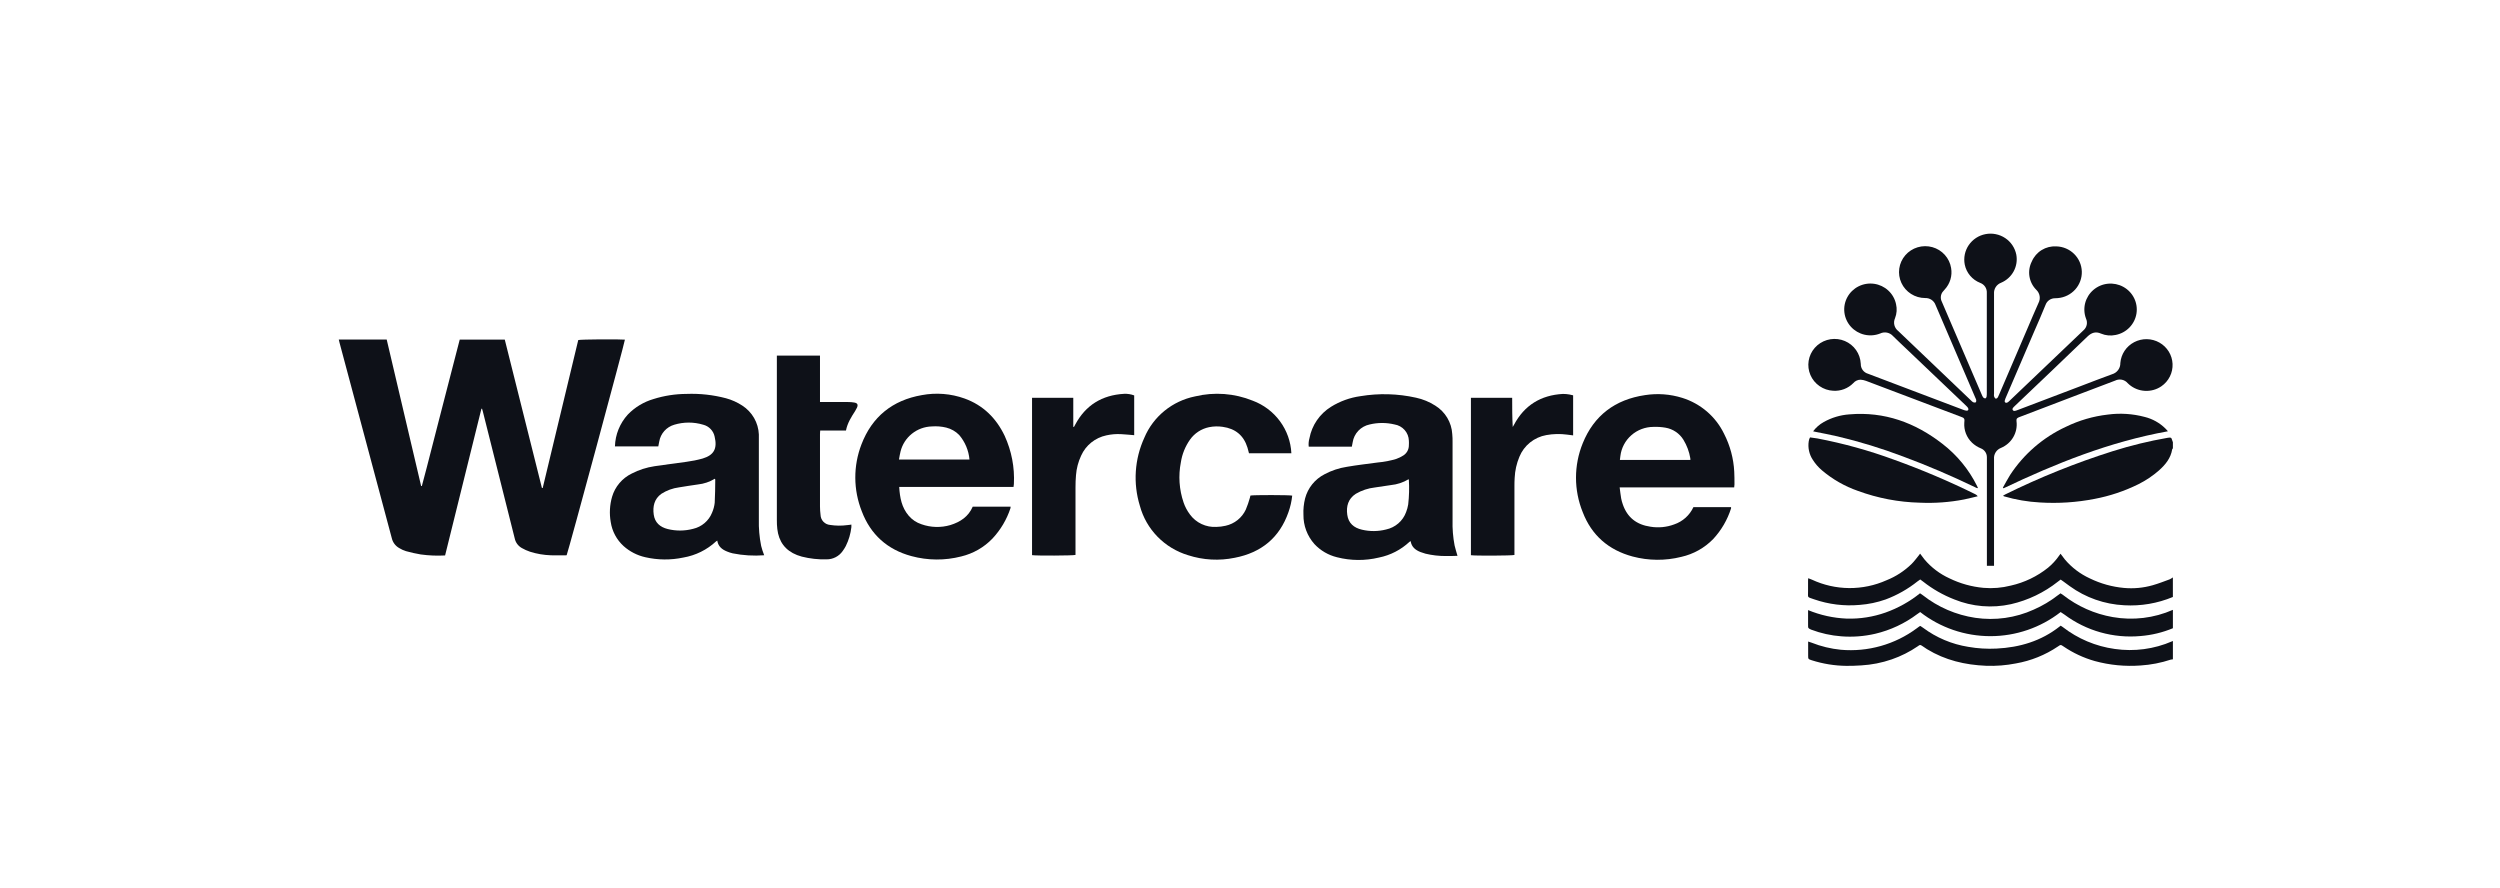
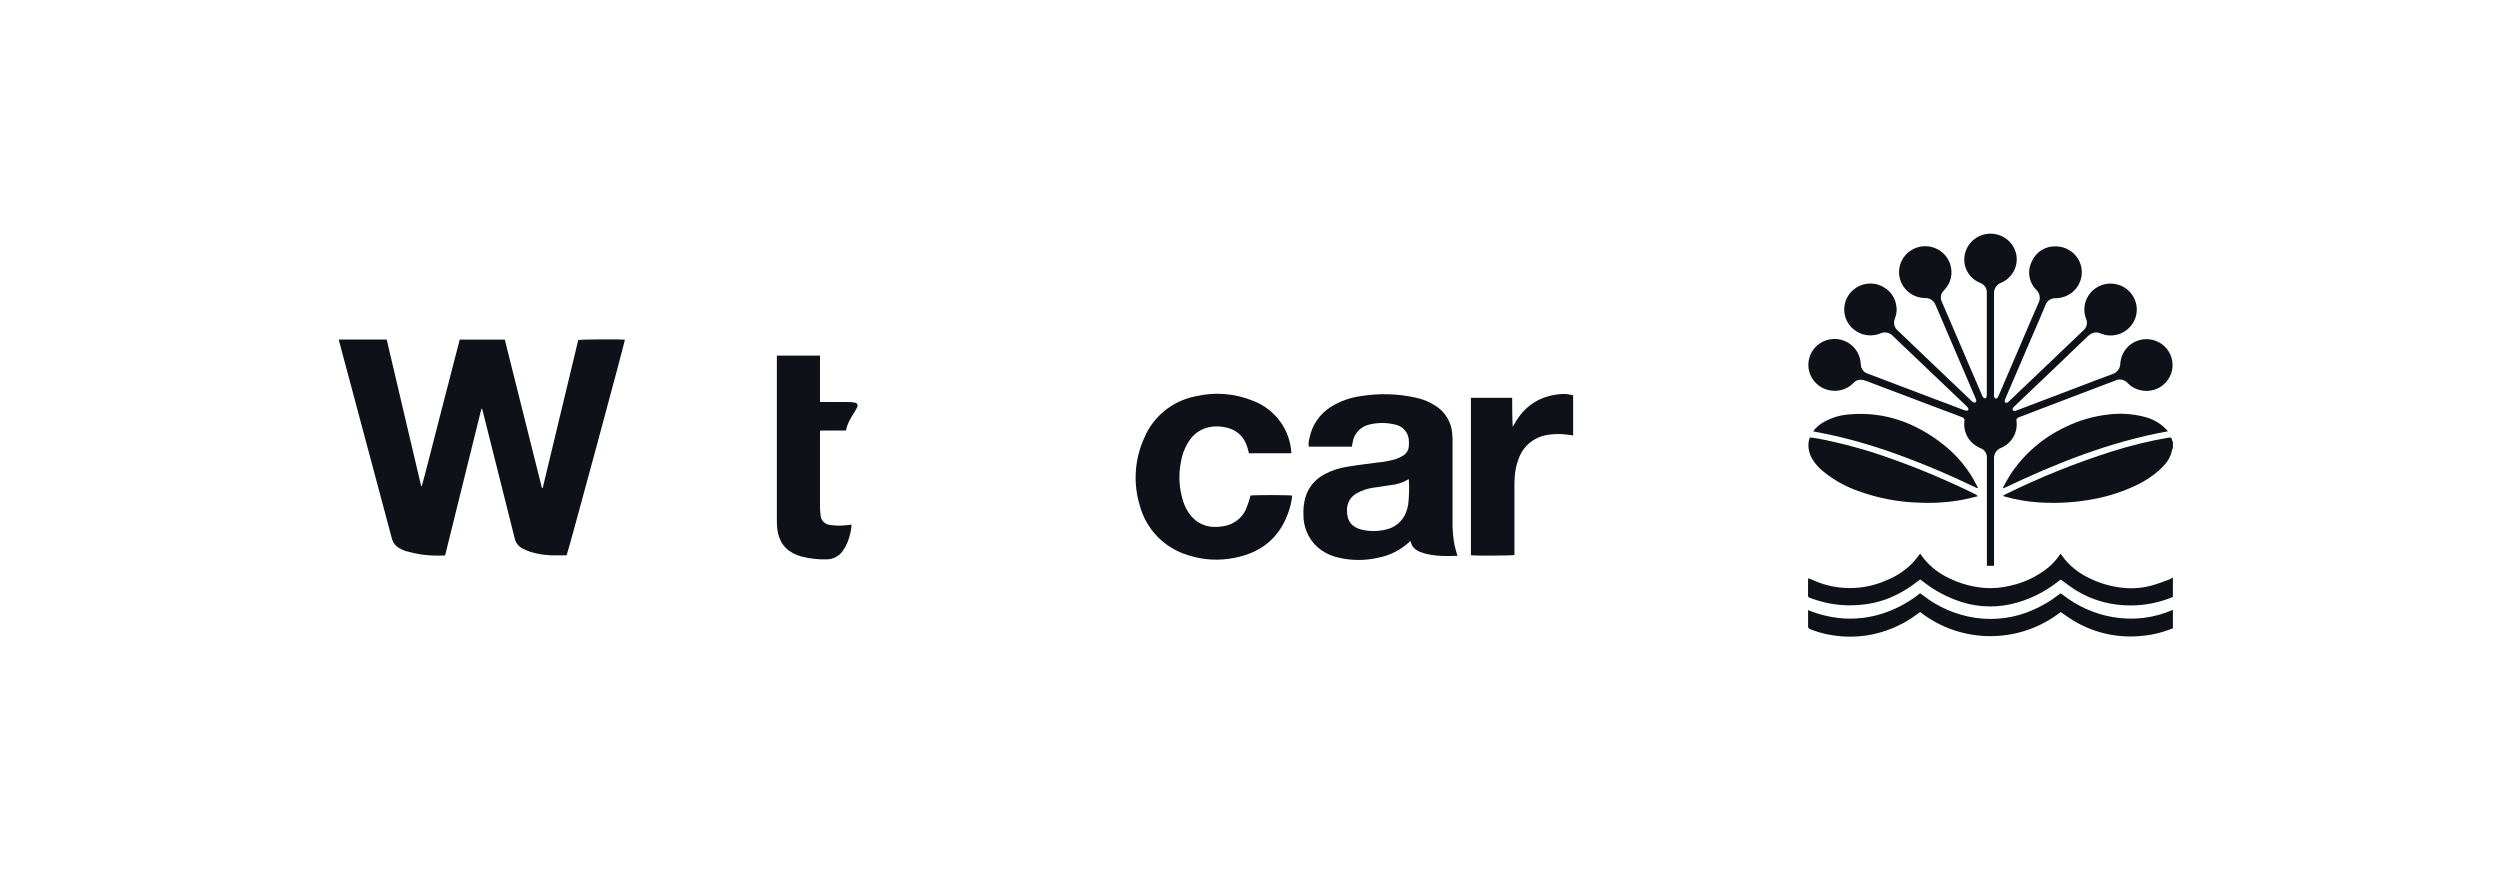
<svg xmlns="http://www.w3.org/2000/svg" width="214" height="76" viewBox="0 0 214 76" fill="none">
  <path d="M185.998 49.425V51.102C184.684 51.65 183.26 51.893 181.837 51.811C180.151 51.729 178.528 51.159 177.168 50.172C176.98 50.038 176.799 49.901 176.614 49.766L176.393 49.611C176.307 49.676 176.23 49.731 176.155 49.79C174.98 50.721 173.609 51.38 172.143 51.717C170.521 52.078 168.827 51.936 167.289 51.311C166.326 50.937 165.425 50.422 164.617 49.783L164.372 49.602L164.132 49.772C163.313 50.425 162.394 50.945 161.411 51.313C160.693 51.567 159.943 51.724 159.182 51.78C157.861 51.899 156.529 51.734 155.277 51.298C154.648 51.08 154.78 51.187 154.769 50.597C154.769 50.318 154.769 50.038 154.769 49.759C154.769 49.683 154.769 49.608 154.785 49.495C154.911 49.545 155.006 49.578 155.1 49.619C156.098 50.084 157.185 50.33 158.288 50.339C159.39 50.347 160.481 50.119 161.486 49.67C162.29 49.349 163.021 48.873 163.637 48.27C163.858 48.052 164.035 47.803 164.229 47.568C164.273 47.515 164.31 47.458 164.361 47.391C164.491 47.565 164.606 47.729 164.732 47.884C165.317 48.577 166.051 49.133 166.881 49.51C167.793 49.954 168.779 50.228 169.791 50.32C170.576 50.387 171.366 50.321 172.128 50.126C173.293 49.864 174.381 49.341 175.31 48.598C175.67 48.302 175.987 47.958 176.252 47.576L176.382 47.399C176.512 47.572 176.627 47.736 176.753 47.891C177.339 48.582 178.073 49.138 178.902 49.517C179.814 49.96 180.8 50.235 181.812 50.327C182.64 50.403 183.476 50.324 184.275 50.095C184.765 49.956 185.241 49.768 185.72 49.593C185.818 49.547 185.912 49.491 185.998 49.425Z" fill="#0E1118" />
  <path d="M186 52.202V53.776C185.12 54.142 184.187 54.367 183.235 54.444C180.908 54.658 178.584 54.004 176.719 52.61C176.616 52.534 176.499 52.462 176.391 52.392C174.678 53.728 172.56 54.455 170.379 54.455C168.198 54.455 166.08 53.728 164.367 52.392C164.279 52.453 164.2 52.505 164.123 52.562C163.052 53.368 161.823 53.943 160.515 54.252C159.569 54.471 158.595 54.545 157.627 54.47C156.738 54.404 155.864 54.211 155.032 53.896C154.771 53.776 154.771 53.776 154.771 53.498V52.224C155.822 52.659 156.943 52.906 158.081 52.953C159.212 52.986 160.339 52.81 161.404 52.433C162.474 52.052 163.472 51.495 164.354 50.785C164.443 50.846 164.522 50.894 164.597 50.953C165.895 51.974 167.441 52.64 169.081 52.885C170.784 53.137 172.524 52.893 174.089 52.182C174.824 51.86 175.516 51.449 176.148 50.958C176.216 50.905 176.289 50.855 176.38 50.789C176.452 50.838 176.525 50.881 176.6 50.934C177.837 51.902 179.297 52.551 180.85 52.822C182.591 53.129 184.385 52.913 186 52.202Z" fill="#0E1118" />
-   <path d="M186 54.867V56.437C185.94 56.44 185.88 56.449 185.821 56.463C184.985 56.74 184.116 56.909 183.235 56.965C181.914 57.063 180.586 56.935 179.31 56.585C178.358 56.315 177.456 55.894 176.64 55.339C176.397 55.175 176.395 55.175 176.159 55.339C175.077 56.069 173.85 56.564 172.56 56.79C171.721 56.955 170.865 57.023 170.01 56.991C168.211 56.917 166.503 56.515 164.954 55.568C164.826 55.489 164.705 55.404 164.582 55.319C164.361 55.175 164.361 55.173 164.165 55.319C163.475 55.791 162.724 56.169 161.932 56.443C161.09 56.734 160.211 56.907 159.321 56.958C158.898 56.98 158.474 57.008 158.053 56.998C157.046 56.987 156.047 56.826 155.089 56.52C154.78 56.417 154.778 56.419 154.778 56.105V54.915C154.897 54.954 154.999 54.981 155.072 55.013C155.875 55.331 156.719 55.535 157.58 55.62C159.898 55.822 162.209 55.169 164.07 53.787L164.304 53.614C164.317 53.614 164.337 53.601 164.383 53.581C164.445 53.623 164.526 53.673 164.604 53.73C165.741 54.581 167.072 55.144 168.48 55.369C169.281 55.511 170.095 55.56 170.908 55.518C172.893 55.419 174.723 54.874 176.3 53.632C176.33 53.605 176.362 53.58 176.395 53.557C176.455 53.597 176.514 53.632 176.569 53.673C177.859 54.676 179.395 55.324 181.02 55.55C182.688 55.792 184.392 55.566 185.936 54.895C185.958 54.887 185.979 54.878 186 54.867Z" fill="#0E1118" />
  <path d="M186 37.856V38.38C185.98 38.406 185.945 38.43 185.94 38.46C185.819 39.22 185.364 39.77 184.808 40.268C184.274 40.736 183.681 41.133 183.043 41.451C181.857 42.037 180.595 42.46 179.292 42.706C177.758 43.005 176.192 43.108 174.632 43.012C173.585 42.956 172.548 42.78 171.543 42.486C171.513 42.472 171.485 42.455 171.459 42.435C171.527 42.394 171.583 42.357 171.642 42.326C174.617 40.857 177.702 39.616 180.87 38.615C182.398 38.134 183.957 37.754 185.536 37.478L185.695 37.459C185.826 37.439 185.892 37.502 185.916 37.622C185.94 37.701 185.968 37.779 186 37.856Z" fill="#0E1118" />
  <path d="M53.492 29.074C53.492 29.267 48.691 47.044 48.503 47.533C48.062 47.533 47.621 47.55 47.164 47.533C46.554 47.514 45.951 47.411 45.37 47.227C45.125 47.145 44.889 47.039 44.666 46.911C44.513 46.825 44.38 46.707 44.275 46.567C44.171 46.426 44.098 46.265 44.062 46.094C43.158 42.474 42.249 38.854 41.334 35.234C41.312 35.151 41.288 35.071 41.264 34.988H41.209C40.179 39.172 39.142 43.358 38.1 47.546C37.404 47.585 36.706 47.556 36.017 47.461C35.591 47.39 35.17 47.296 34.755 47.179C34.553 47.117 34.36 47.029 34.181 46.919C34.019 46.83 33.878 46.707 33.767 46.56C33.656 46.413 33.578 46.245 33.537 46.066C32.049 40.484 30.558 34.904 29.062 29.328C29.042 29.253 29.026 29.177 29 29.066H33.102L36.048 41.602H36.111C36.398 40.567 36.652 39.526 36.923 38.489C37.195 37.452 37.462 36.394 37.731 35.346C38 34.298 38.267 33.257 38.541 32.209C38.815 31.161 39.081 30.118 39.353 29.068H43.208C44.267 33.298 45.327 37.532 46.389 41.77H46.456C47.471 37.55 48.485 33.33 49.498 29.109C49.699 29.046 53.02 29.026 53.492 29.074Z" fill="#0E1118" />
  <path d="M185.018 33.063C184.609 33.344 184.117 33.483 183.619 33.458C183.121 33.433 182.645 33.246 182.267 32.925C182.219 32.887 182.174 32.846 182.132 32.801C182.004 32.648 181.826 32.543 181.629 32.503C181.432 32.464 181.227 32.492 181.049 32.583C179.99 32.991 178.926 33.39 177.865 33.792L172.975 35.658C172.916 35.68 172.858 35.7 172.801 35.724C172.629 35.805 172.596 35.864 172.613 36.051C172.675 36.523 172.579 37.002 172.34 37.415C172.101 37.828 171.732 38.152 171.289 38.339C171.099 38.411 170.938 38.543 170.83 38.714C170.722 38.885 170.672 39.085 170.689 39.286C170.689 42.217 170.689 45.149 170.689 48.081V48.432H170.078C170.078 48.315 170.078 48.214 170.078 48.096V39.426C170.078 39.33 170.078 39.234 170.078 39.138C170.079 38.973 170.03 38.812 169.936 38.676C169.842 38.54 169.708 38.435 169.553 38.376C169.276 38.262 169.022 38.099 168.805 37.894C168.576 37.674 168.399 37.408 168.284 37.114C168.17 36.82 168.122 36.505 168.143 36.191C168.143 36.13 168.147 36.069 168.156 36.008C168.167 35.947 168.154 35.884 168.121 35.831C168.087 35.779 168.035 35.741 167.975 35.724L167.803 35.656C165.111 34.637 162.419 33.619 159.727 32.6C159.579 32.545 159.424 32.512 159.266 32.502C159.147 32.502 159.029 32.528 158.921 32.579C158.813 32.63 158.718 32.703 158.642 32.794C158.42 33.02 158.151 33.195 157.855 33.308C157.558 33.421 157.24 33.469 156.923 33.449C156.502 33.428 156.097 33.29 155.752 33.051C155.407 32.813 155.136 32.483 154.972 32.1C154.807 31.716 154.755 31.295 154.821 30.884C154.888 30.472 155.069 30.088 155.346 29.774C155.622 29.46 155.983 29.229 156.385 29.108C156.788 28.987 157.217 28.98 157.624 29.089C158.03 29.198 158.397 29.418 158.683 29.723C158.97 30.029 159.163 30.408 159.242 30.817C159.264 30.928 159.278 31.04 159.284 31.153C159.278 31.342 159.337 31.528 159.45 31.681C159.564 31.834 159.726 31.944 159.911 31.995C160.619 32.26 161.327 32.53 162.035 32.801C164.018 33.555 166.004 34.307 167.993 35.058C168.097 35.103 168.207 35.136 168.319 35.154C168.478 35.174 168.54 35.058 168.465 34.92C168.415 34.848 168.357 34.782 168.291 34.724L163.24 29.913C162.841 29.531 162.433 29.158 162.042 28.767C161.908 28.616 161.727 28.513 161.528 28.473C161.328 28.434 161.121 28.46 160.939 28.549C160.512 28.717 160.043 28.752 159.595 28.648C159.147 28.544 158.743 28.307 158.436 27.968C158.13 27.629 157.936 27.205 157.881 26.753C157.826 26.302 157.913 25.845 158.13 25.444C158.347 25.042 158.683 24.717 159.093 24.511C159.503 24.305 159.967 24.229 160.422 24.293C160.878 24.357 161.302 24.558 161.638 24.869C161.974 25.179 162.205 25.585 162.3 26.03C162.396 26.432 162.366 26.854 162.214 27.239C162.129 27.426 162.11 27.637 162.16 27.836C162.211 28.035 162.328 28.212 162.492 28.337C164.572 30.315 166.648 32.296 168.721 34.281C168.773 34.34 168.834 34.391 168.902 34.431C168.936 34.448 168.973 34.457 169.011 34.459C169.049 34.461 169.087 34.455 169.123 34.442C169.16 34.423 169.169 34.322 169.167 34.257C169.155 34.197 169.135 34.14 169.105 34.087C167.966 31.431 166.827 28.774 165.687 26.117C165.624 25.934 165.502 25.776 165.341 25.667C165.179 25.558 164.987 25.504 164.791 25.512C164.363 25.511 163.944 25.388 163.584 25.158C163.224 24.929 162.938 24.602 162.76 24.217C162.581 23.832 162.518 23.404 162.577 22.985C162.637 22.565 162.816 22.171 163.095 21.849C163.373 21.527 163.739 21.291 164.149 21.168C164.559 21.045 164.996 21.041 165.408 21.155C165.82 21.27 166.19 21.499 166.475 21.816C166.76 22.132 166.948 22.523 167.015 22.941C167.072 23.27 167.052 23.607 166.956 23.927C166.86 24.246 166.692 24.54 166.464 24.785C166.397 24.854 166.334 24.927 166.276 25.004C166.194 25.123 166.145 25.263 166.135 25.408C166.125 25.552 166.155 25.697 166.221 25.827C166.534 26.547 166.841 27.27 167.15 27.992L169.632 33.77C169.664 33.86 169.709 33.945 169.765 34.023C169.786 34.048 169.813 34.069 169.843 34.082C169.873 34.096 169.906 34.103 169.939 34.102C169.981 34.102 170.038 34.023 170.049 33.973C170.067 33.861 170.074 33.748 170.071 33.635V25.861C170.071 25.6 170.071 25.338 170.071 25.076C170.083 24.891 170.034 24.708 169.933 24.553C169.831 24.398 169.682 24.28 169.507 24.216C169.171 24.085 168.874 23.873 168.643 23.599C168.411 23.325 168.253 22.998 168.183 22.648C168.126 22.362 168.128 22.067 168.186 21.781C168.245 21.494 168.36 21.223 168.525 20.98C168.691 20.738 168.902 20.531 169.148 20.369C169.394 20.208 169.67 20.097 169.96 20.041C170.25 19.985 170.548 19.986 170.837 20.045C171.126 20.103 171.401 20.217 171.646 20.38C171.891 20.543 172.101 20.753 172.263 20.996C172.426 21.24 172.539 21.513 172.596 21.799C172.686 22.286 172.607 22.788 172.372 23.224C172.136 23.661 171.757 24.005 171.298 24.2C171.108 24.271 170.945 24.401 170.835 24.57C170.726 24.74 170.674 24.94 170.689 25.141C170.689 27.994 170.689 30.846 170.689 33.7C170.677 33.773 170.677 33.846 170.689 33.919C170.716 33.993 170.76 34.091 170.824 34.119C170.888 34.148 170.983 34.071 171.025 33.993C171.067 33.914 171.093 33.851 171.124 33.775L173.551 28.116C173.864 27.387 174.171 26.654 174.495 25.934C174.592 25.751 174.625 25.543 174.592 25.34C174.558 25.138 174.458 24.951 174.308 24.809C173.994 24.495 173.789 24.092 173.72 23.656C173.651 23.22 173.722 22.773 173.924 22.38C174.096 21.977 174.389 21.636 174.765 21.405C175.14 21.174 175.579 21.064 176.02 21.09C176.593 21.104 177.139 21.335 177.545 21.736C177.951 22.136 178.186 22.675 178.203 23.241C178.22 23.808 178.017 24.36 177.636 24.783C177.254 25.206 176.724 25.469 176.153 25.517C176.073 25.517 175.996 25.528 175.916 25.53C175.738 25.528 175.564 25.581 175.417 25.682C175.271 25.783 175.16 25.927 175.1 26.093C174.785 26.863 174.456 27.636 174.112 28.411C173.314 30.265 172.518 32.119 171.724 33.973C171.675 34.075 171.636 34.182 171.607 34.292C171.576 34.442 171.695 34.525 171.828 34.458C171.897 34.419 171.96 34.37 172.013 34.312C174.127 32.299 176.237 30.287 178.344 28.276C178.485 28.155 178.582 27.992 178.622 27.812C178.662 27.632 178.642 27.444 178.564 27.276C178.402 26.85 178.377 26.386 178.49 25.945C178.604 25.504 178.852 25.109 179.2 24.812C179.549 24.515 179.981 24.331 180.438 24.286C180.896 24.24 181.356 24.334 181.758 24.556C182.159 24.777 182.482 25.116 182.683 25.525C182.884 25.934 182.953 26.394 182.881 26.843C182.808 27.293 182.598 27.709 182.279 28.036C181.96 28.363 181.546 28.586 181.095 28.673C180.677 28.762 180.242 28.722 179.848 28.557C179.407 28.359 179.045 28.466 178.701 28.795C176.642 30.777 174.573 32.754 172.494 34.726C172.457 34.761 172.417 34.796 172.382 34.835C172.311 34.914 172.221 34.999 172.296 35.108C172.371 35.217 172.488 35.169 172.589 35.143C172.639 35.128 172.689 35.11 172.737 35.089L178.169 33.026C179.052 32.694 179.91 32.351 180.788 32.037C180.998 31.977 181.182 31.851 181.311 31.676C181.44 31.502 181.507 31.29 181.501 31.074C181.531 30.702 181.655 30.343 181.862 30.031C182.069 29.719 182.353 29.464 182.687 29.289C183.02 29.115 183.393 29.026 183.77 29.032C184.148 29.039 184.517 29.139 184.845 29.324C185.173 29.509 185.448 29.774 185.645 30.092C185.841 30.411 185.954 30.773 185.971 31.146C185.988 31.519 185.91 31.891 185.743 32.226C185.577 32.561 185.327 32.849 185.018 33.063Z" fill="#0E1118" />
  <path d="M124.514 46.693C124.377 45.98 124.319 45.256 124.339 44.532C124.339 42.299 124.339 40.067 124.339 37.834C124.339 37.616 124.339 37.38 124.313 37.156C124.285 36.665 124.139 36.188 123.887 35.765C123.634 35.342 123.284 34.985 122.863 34.724C122.359 34.4 121.8 34.169 121.213 34.043C119.65 33.694 118.033 33.649 116.453 33.912C115.56 34.036 114.702 34.345 113.938 34.82C113.458 35.118 113.046 35.511 112.728 35.975C112.41 36.438 112.192 36.962 112.089 37.514C112.021 37.748 112 37.993 112.027 38.236H115.716C115.743 38.099 115.763 37.978 115.789 37.861C115.845 37.489 116.015 37.144 116.276 36.87C116.537 36.597 116.876 36.41 117.248 36.333C117.945 36.166 118.673 36.166 119.37 36.333C119.706 36.387 120.011 36.554 120.236 36.807C120.46 37.059 120.588 37.381 120.599 37.717C120.608 37.847 120.608 37.979 120.599 38.109C120.602 38.282 120.561 38.452 120.48 38.605C120.398 38.758 120.279 38.888 120.134 38.983C119.942 39.107 119.736 39.208 119.52 39.284C119.008 39.439 118.481 39.541 117.947 39.587C117.064 39.707 116.182 39.806 115.299 39.958C114.626 40.061 113.976 40.277 113.377 40.598C112.969 40.808 112.61 41.1 112.324 41.456C112.038 41.813 111.831 42.224 111.716 42.665C111.601 43.123 111.553 43.595 111.575 44.066C111.564 44.988 111.899 45.881 112.515 46.572C113.033 47.128 113.705 47.52 114.448 47.701C115.623 48.002 116.856 48.011 118.035 47.727C119.018 47.529 119.924 47.062 120.652 46.38C120.683 46.357 120.716 46.337 120.752 46.321C120.829 46.828 121.166 47.085 121.597 47.256C121.736 47.31 121.878 47.356 122.022 47.395C122.589 47.531 123.17 47.598 123.752 47.596C124.086 47.596 124.414 47.596 124.761 47.579C124.668 47.243 124.575 46.972 124.514 46.693ZM120.542 43.18C120.505 43.404 120.446 43.624 120.363 43.835C120.229 44.207 120.001 44.538 119.701 44.799C119.401 45.059 119.039 45.24 118.649 45.324C117.971 45.497 117.262 45.503 116.581 45.341C115.893 45.182 115.425 44.789 115.326 44.066C115.226 43.344 115.396 42.694 116.063 42.266C116.558 41.977 117.109 41.794 117.68 41.729C118.139 41.652 118.602 41.596 119.064 41.523C119.597 41.471 120.113 41.3 120.571 41.024C120.593 41.054 120.599 41.063 120.599 41.069C120.641 41.773 120.622 42.48 120.542 43.18Z" fill="#0E1118" />
-   <path d="M65.154 46.726C65.005 45.982 64.939 45.224 64.958 44.465C64.958 42.179 64.958 39.894 64.958 37.608C64.958 37.469 64.958 37.329 64.958 37.189C64.937 36.694 64.797 36.211 64.55 35.781C64.302 35.35 63.954 34.984 63.534 34.714C63.106 34.435 62.636 34.224 62.142 34.09C61.04 33.8 59.901 33.675 58.762 33.719C57.807 33.723 56.859 33.87 55.949 34.155C55.108 34.4 54.347 34.858 53.742 35.485C53.058 36.235 52.667 37.201 52.639 38.211H56.35C56.379 38.06 56.401 37.923 56.432 37.79C56.489 37.456 56.64 37.144 56.867 36.89C57.094 36.637 57.389 36.451 57.718 36.356C58.526 36.113 59.388 36.113 60.196 36.356C60.438 36.417 60.658 36.545 60.83 36.724C61.003 36.903 61.121 37.126 61.171 37.368C61.427 38.423 61.092 38.962 60.152 39.248C59.694 39.376 59.227 39.47 58.755 39.532C57.85 39.667 56.937 39.765 56.032 39.907C55.35 40.008 54.689 40.22 54.077 40.536C53.672 40.733 53.313 41.012 53.024 41.354C52.734 41.697 52.519 42.095 52.394 42.524C52.192 43.223 52.152 43.958 52.277 44.675C52.393 45.469 52.783 46.2 53.38 46.744C53.906 47.215 54.546 47.543 55.238 47.698C56.307 47.944 57.419 47.954 58.493 47.726C59.543 47.546 60.518 47.065 61.295 46.342C61.328 46.317 61.362 46.295 61.398 46.275C61.476 46.781 61.811 47.039 62.239 47.211C62.394 47.275 62.553 47.327 62.716 47.366C63.603 47.544 64.511 47.599 65.414 47.53C65.306 47.242 65.213 46.988 65.154 46.726ZM61.182 43.016C61.151 43.317 61.072 43.611 60.951 43.889C60.813 44.231 60.594 44.536 60.311 44.776C60.029 45.016 59.692 45.185 59.329 45.268C58.618 45.457 57.871 45.463 57.158 45.286C56.496 45.122 56.054 44.731 55.959 44.048C55.865 43.365 55.995 42.706 56.621 42.265C57.075 41.976 57.587 41.789 58.122 41.719C58.658 41.623 59.201 41.555 59.739 41.47C60.254 41.416 60.75 41.248 61.191 40.979C61.213 41.025 61.226 41.038 61.226 41.053C61.218 41.717 61.218 42.369 61.18 43.02L61.182 43.016Z" fill="#0E1118" />
-   <path d="M148.471 41.462C148.471 41.098 148.471 40.729 148.451 40.371C148.393 39.244 148.097 38.141 147.581 37.134C147.229 36.406 146.73 35.758 146.115 35.228C145.499 34.7 144.78 34.301 144.003 34.058C142.972 33.736 141.88 33.655 140.812 33.822C138.25 34.2 136.441 35.569 135.481 37.946C134.714 39.837 134.714 41.948 135.481 43.84C136.24 45.817 137.688 47.083 139.755 47.638C141.117 48 142.551 48.011 143.919 47.668C144.963 47.433 145.914 46.9 146.655 46.136C147.351 45.384 147.871 44.489 148.179 43.516C148.185 43.482 148.185 43.446 148.179 43.412H144.956C144.797 43.755 144.569 44.063 144.286 44.318C144.003 44.572 143.671 44.766 143.31 44.889C142.662 45.131 141.962 45.198 141.28 45.086C140.097 44.916 139.294 44.3 138.908 43.163C138.849 42.998 138.804 42.83 138.771 42.659C138.72 42.362 138.687 42.06 138.643 41.724H148.446C148.46 41.638 148.468 41.55 148.471 41.462ZM144.698 39.369H138.663C138.678 39.247 138.687 39.138 138.705 39.031C138.788 38.346 139.121 37.715 139.642 37.257C140.162 36.798 140.834 36.544 141.531 36.542C141.875 36.528 142.219 36.55 142.557 36.608C142.875 36.661 143.177 36.781 143.443 36.96C143.71 37.139 143.934 37.372 144.102 37.645C144.398 38.131 144.598 38.669 144.691 39.229C144.698 39.276 144.7 39.322 144.698 39.369Z" fill="#0E1118" />
-   <path d="M85.999 37.307C85.28 35.799 84.165 34.688 82.563 34.111C81.395 33.693 80.135 33.593 78.914 33.821C76.392 34.258 74.647 35.676 73.742 38.036C73.029 39.885 73.04 41.929 73.77 43.771C74.519 45.751 75.953 47.045 78.016 47.602C79.41 47.981 80.881 47.992 82.281 47.632C83.301 47.387 84.228 46.857 84.951 46.104C85.65 45.359 86.177 44.471 86.495 43.504C86.505 43.461 86.509 43.416 86.509 43.371H83.265C82.897 44.225 82.204 44.681 81.352 44.945C80.542 45.183 79.676 45.159 78.881 44.877C78.45 44.738 78.068 44.482 77.778 44.137C77.186 43.439 77.027 42.609 76.972 41.682H86.758C86.771 41.581 86.787 41.505 86.789 41.426C86.862 40.011 86.591 38.598 85.999 37.307ZM76.952 39.335C76.999 39.09 77.025 38.868 77.085 38.652C77.231 38.052 77.574 37.516 78.059 37.128C78.543 36.739 79.144 36.519 79.768 36.502C80.182 36.471 80.598 36.504 81.001 36.602C81.421 36.707 81.803 36.925 82.104 37.233C82.611 37.827 82.919 38.561 82.987 39.335H76.952Z" fill="#0E1118" />
  <path d="M110.613 42.425C110.563 42.909 110.454 43.385 110.291 43.844C109.53 46.027 107.97 47.306 105.697 47.745C104.368 48.02 102.989 47.945 101.699 47.526C100.705 47.226 99.805 46.68 99.083 45.941C98.361 45.201 97.841 44.291 97.573 43.298C96.98 41.374 97.116 39.302 97.955 37.47C98.331 36.574 98.924 35.783 99.682 35.166C100.439 34.549 101.338 34.125 102.299 33.931C103.941 33.536 105.667 33.664 107.231 34.298C108.166 34.647 108.978 35.258 109.566 36.058C110.154 36.857 110.493 37.809 110.541 38.797H106.913C106.867 38.629 106.831 38.47 106.783 38.313C106.461 37.271 105.746 36.686 104.658 36.536C104.273 36.479 103.881 36.489 103.5 36.566C102.836 36.702 102.25 37.085 101.862 37.636C101.458 38.211 101.191 38.87 101.084 39.563C100.856 40.716 100.936 41.908 101.317 43.021C101.443 43.385 101.625 43.727 101.856 44.036C102.113 44.388 102.455 44.671 102.852 44.857C103.248 45.044 103.686 45.129 104.124 45.103C104.389 45.098 104.652 45.065 104.91 45.005C105.286 44.922 105.638 44.755 105.938 44.515C106.238 44.275 106.478 43.97 106.64 43.623C106.778 43.294 106.895 42.957 106.99 42.613C107.01 42.547 107.021 42.48 107.037 42.419C107.29 42.362 110.395 42.366 110.613 42.425Z" fill="#0E1118" />
  <path d="M73.361 34.888C73.314 34.99 73.259 35.09 73.198 35.187C72.867 35.702 72.536 36.219 72.415 36.854H70.208C70.208 36.968 70.193 37.059 70.191 37.151C70.191 37.954 70.191 38.758 70.191 39.552C70.191 40.818 70.191 42.082 70.191 43.348C70.192 43.592 70.209 43.836 70.239 44.077C70.245 44.295 70.333 44.503 70.484 44.661C70.635 44.82 70.841 44.917 71.06 44.935C71.549 45.011 72.046 45.015 72.536 44.948C72.64 44.948 72.743 44.92 72.878 44.903C72.883 44.975 72.883 45.048 72.878 45.121C72.815 45.685 72.653 46.235 72.399 46.745C72.321 46.891 72.233 47.032 72.135 47.166C71.982 47.388 71.776 47.569 71.536 47.693C71.296 47.818 71.029 47.882 70.758 47.88C70.043 47.901 69.328 47.822 68.635 47.646C68.5 47.607 68.364 47.566 68.233 47.515C67.203 47.114 66.66 46.35 66.537 45.278C66.509 45.026 66.496 44.773 66.499 44.52C66.499 39.941 66.499 35.361 66.499 30.782V30.439H70.191V34.414H70.51C71.208 34.414 71.903 34.414 72.6 34.414C72.777 34.413 72.953 34.428 73.127 34.457C73.399 34.505 73.467 34.639 73.361 34.888Z" fill="#0E1118" />
  <path d="M134.66 33.84V37.269C134.477 37.245 134.305 37.219 134.133 37.202C133.546 37.124 132.95 37.138 132.368 37.243C131.855 37.334 131.375 37.553 130.971 37.877C130.567 38.202 130.254 38.623 130.06 39.101C129.821 39.672 129.684 40.28 129.656 40.897C129.638 41.142 129.636 41.386 129.636 41.629V47.505C129.415 47.57 126.22 47.584 125.911 47.525V34.05H129.442C129.442 34.881 129.442 35.704 129.49 36.549C129.526 36.488 129.563 36.429 129.596 36.366C130.479 34.696 131.895 33.823 133.788 33.72C133.973 33.72 134.158 33.736 134.34 33.768C134.448 33.786 134.555 33.81 134.66 33.84Z" fill="#0E1118" />
-   <path d="M97.087 33.847V37.252C96.701 37.221 96.333 37.182 95.966 37.163C95.543 37.139 95.118 37.174 94.704 37.267C94.232 37.367 93.79 37.576 93.414 37.877C93.039 38.178 92.742 38.563 92.546 39.001C92.298 39.529 92.148 40.098 92.105 40.679C92.074 41.026 92.063 41.378 92.063 41.725C92.063 43.55 92.063 45.373 92.063 47.195V47.501C91.858 47.566 88.669 47.579 88.343 47.52V34.054H91.873V36.532L91.931 36.549L92.048 36.331C92.93 34.685 94.334 33.821 96.213 33.712C96.511 33.697 96.808 33.743 97.087 33.847Z" fill="#0E1118" />
  <path d="M169.295 42.48C168.902 42.572 168.514 42.674 168.121 42.755C166.875 42.996 165.603 43.088 164.335 43.03C162.525 42.986 160.736 42.645 159.039 42.021C157.907 41.627 156.86 41.027 155.95 40.253C155.649 39.996 155.389 39.696 155.178 39.363C154.865 38.892 154.741 38.323 154.829 37.767C154.84 37.707 154.854 37.647 154.871 37.588C154.891 37.538 154.913 37.489 154.939 37.442C155.145 37.47 155.352 37.492 155.557 37.529C157.789 37.954 159.982 38.562 162.113 39.345C164.49 40.199 166.817 41.187 169.081 42.303C169.166 42.343 169.24 42.404 169.295 42.48Z" fill="#0E1118" />
  <path d="M169.32 41.788C169.222 41.785 169.128 41.753 169.049 41.697C167.041 40.732 165 39.85 162.908 39.077C161.073 38.383 159.194 37.806 157.284 37.353C156.641 37.204 155.991 37.084 155.344 36.953L155.203 36.92C155.446 36.594 155.756 36.323 156.114 36.126C156.783 35.75 157.529 35.526 158.296 35.471C161.31 35.213 163.936 36.176 166.275 37.994C167.518 38.953 168.526 40.178 169.223 41.576C169.254 41.638 169.28 41.701 169.32 41.788Z" fill="#0E1118" />
  <path d="M185.572 36.918C180.594 37.815 175.993 39.66 171.499 41.799L171.446 41.744C171.651 41.382 171.843 41.009 172.068 40.653C173.239 38.864 174.894 37.436 176.845 36.532C177.971 35.983 179.184 35.63 180.431 35.488C181.482 35.347 182.552 35.415 183.577 35.687C184.249 35.851 184.863 36.193 185.353 36.676C185.42 36.734 185.477 36.811 185.572 36.918Z" fill="#0E1118" />
</svg>